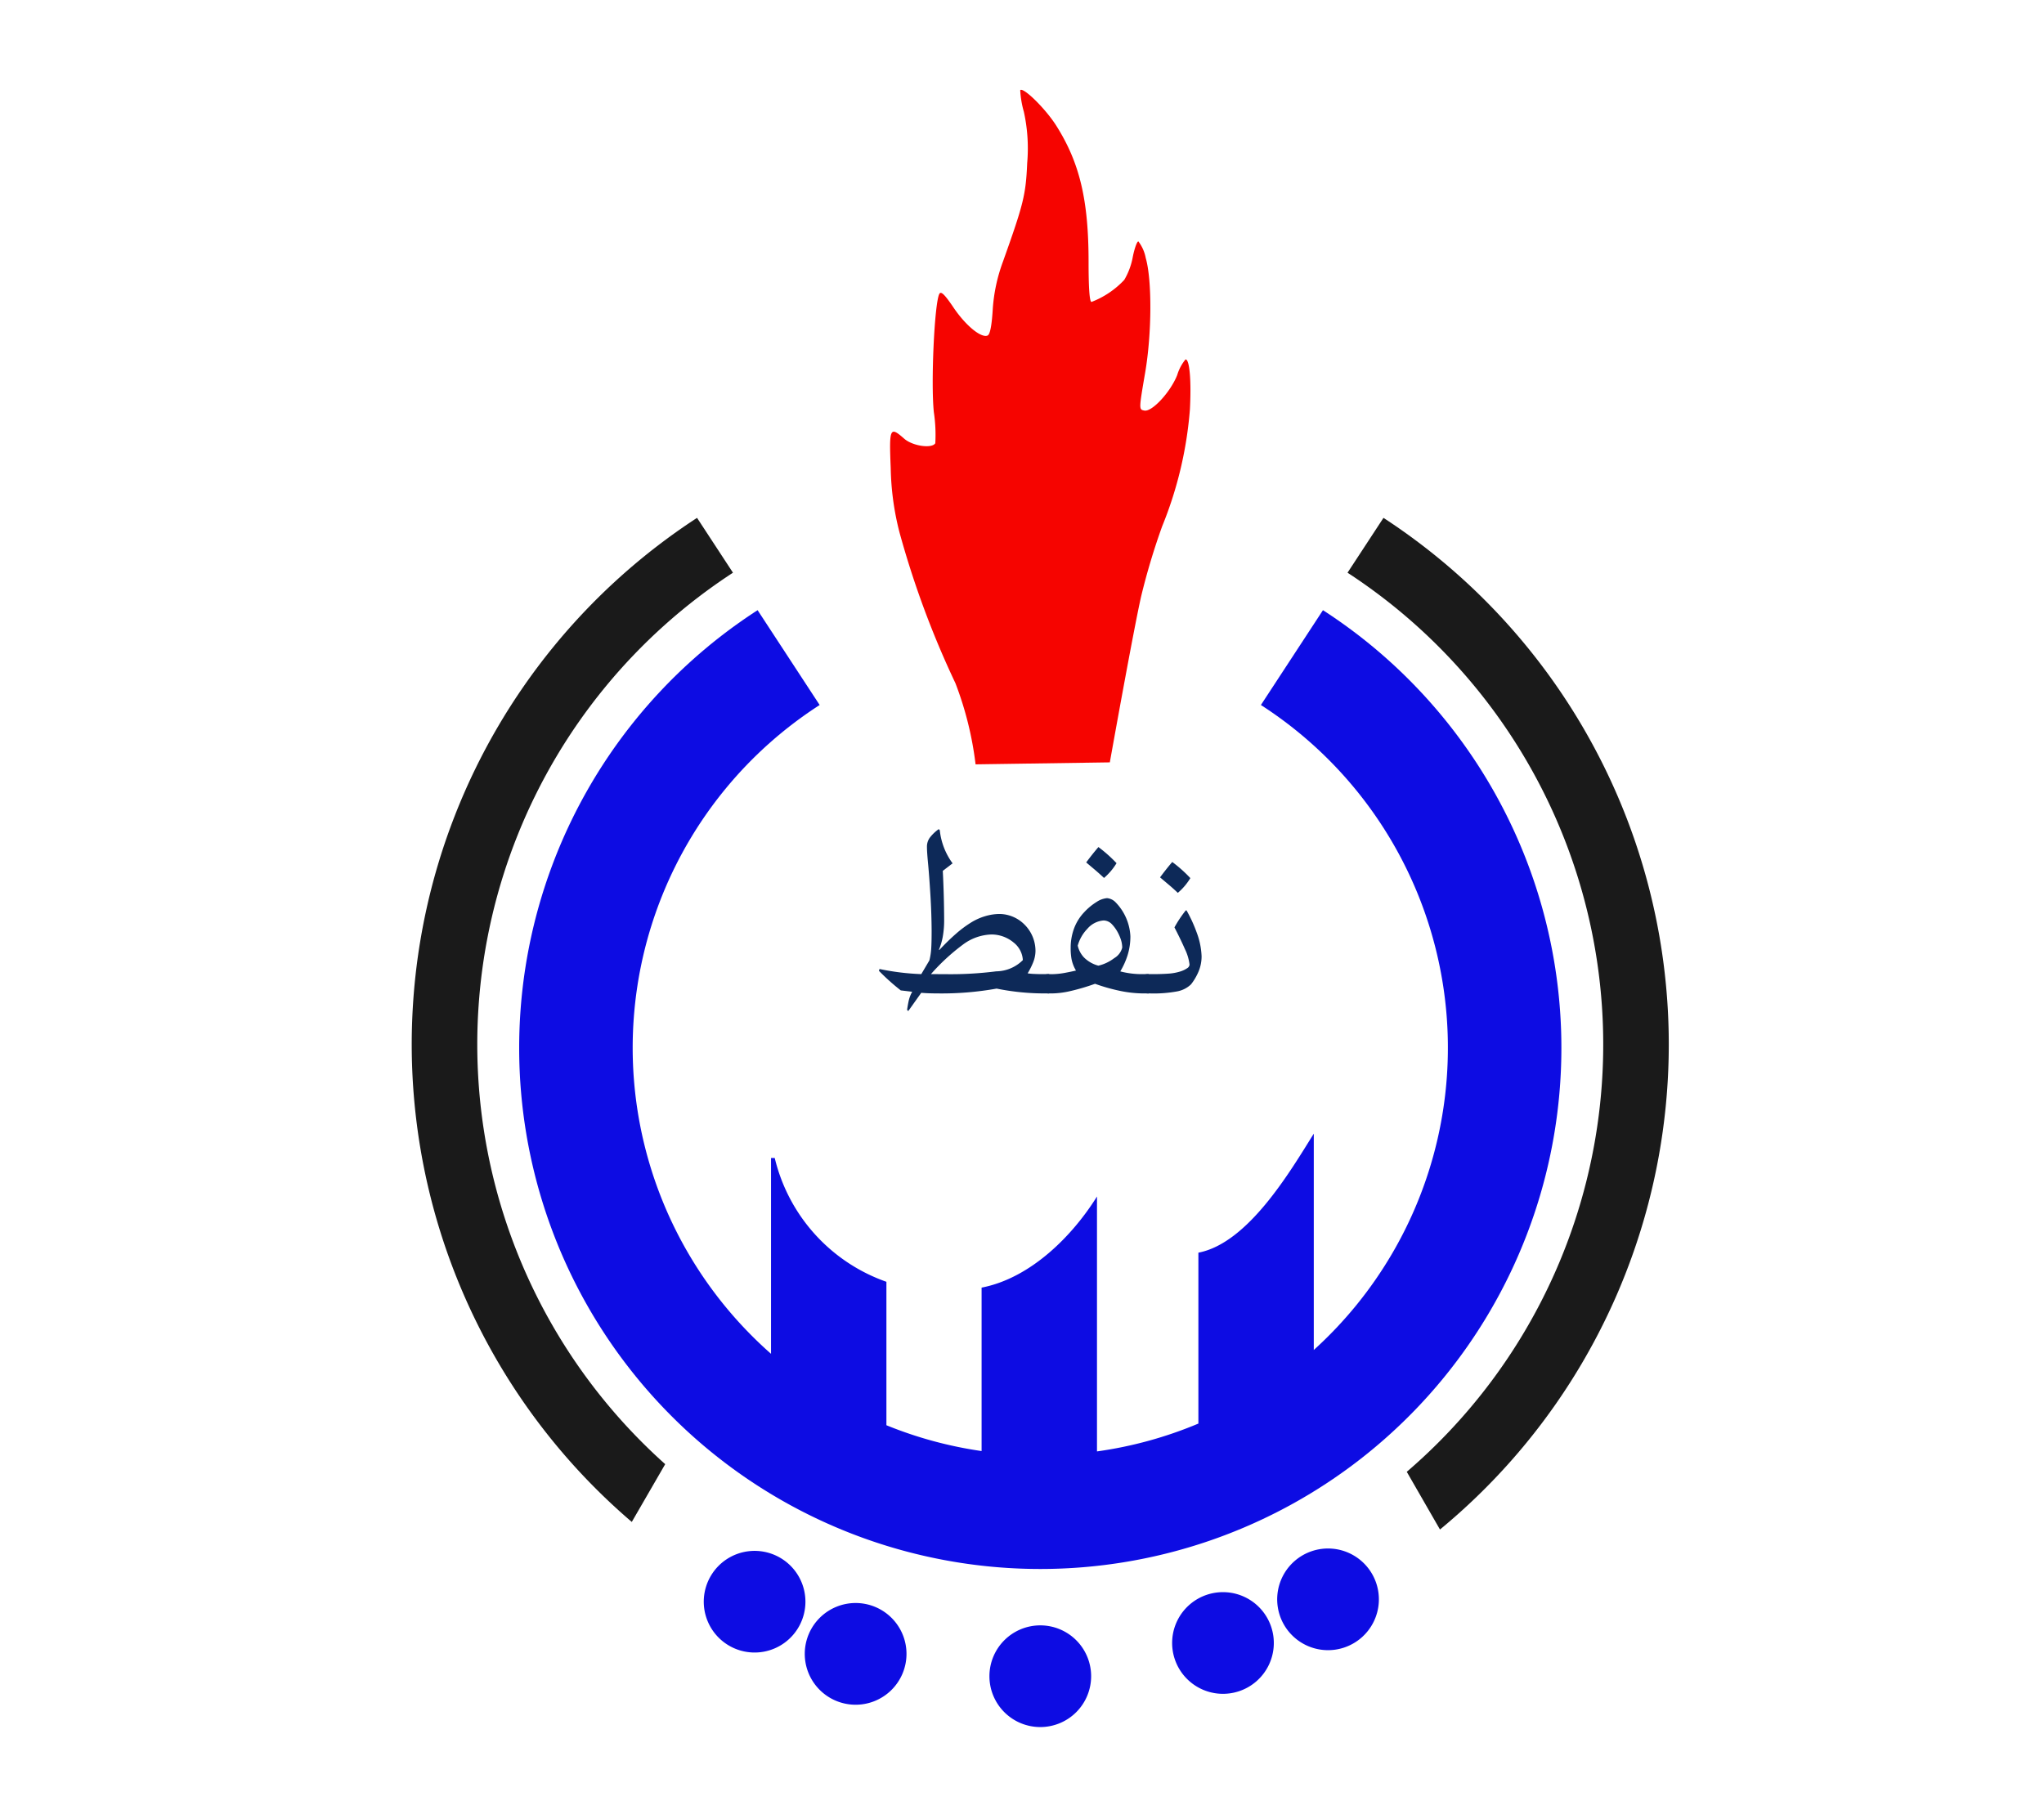
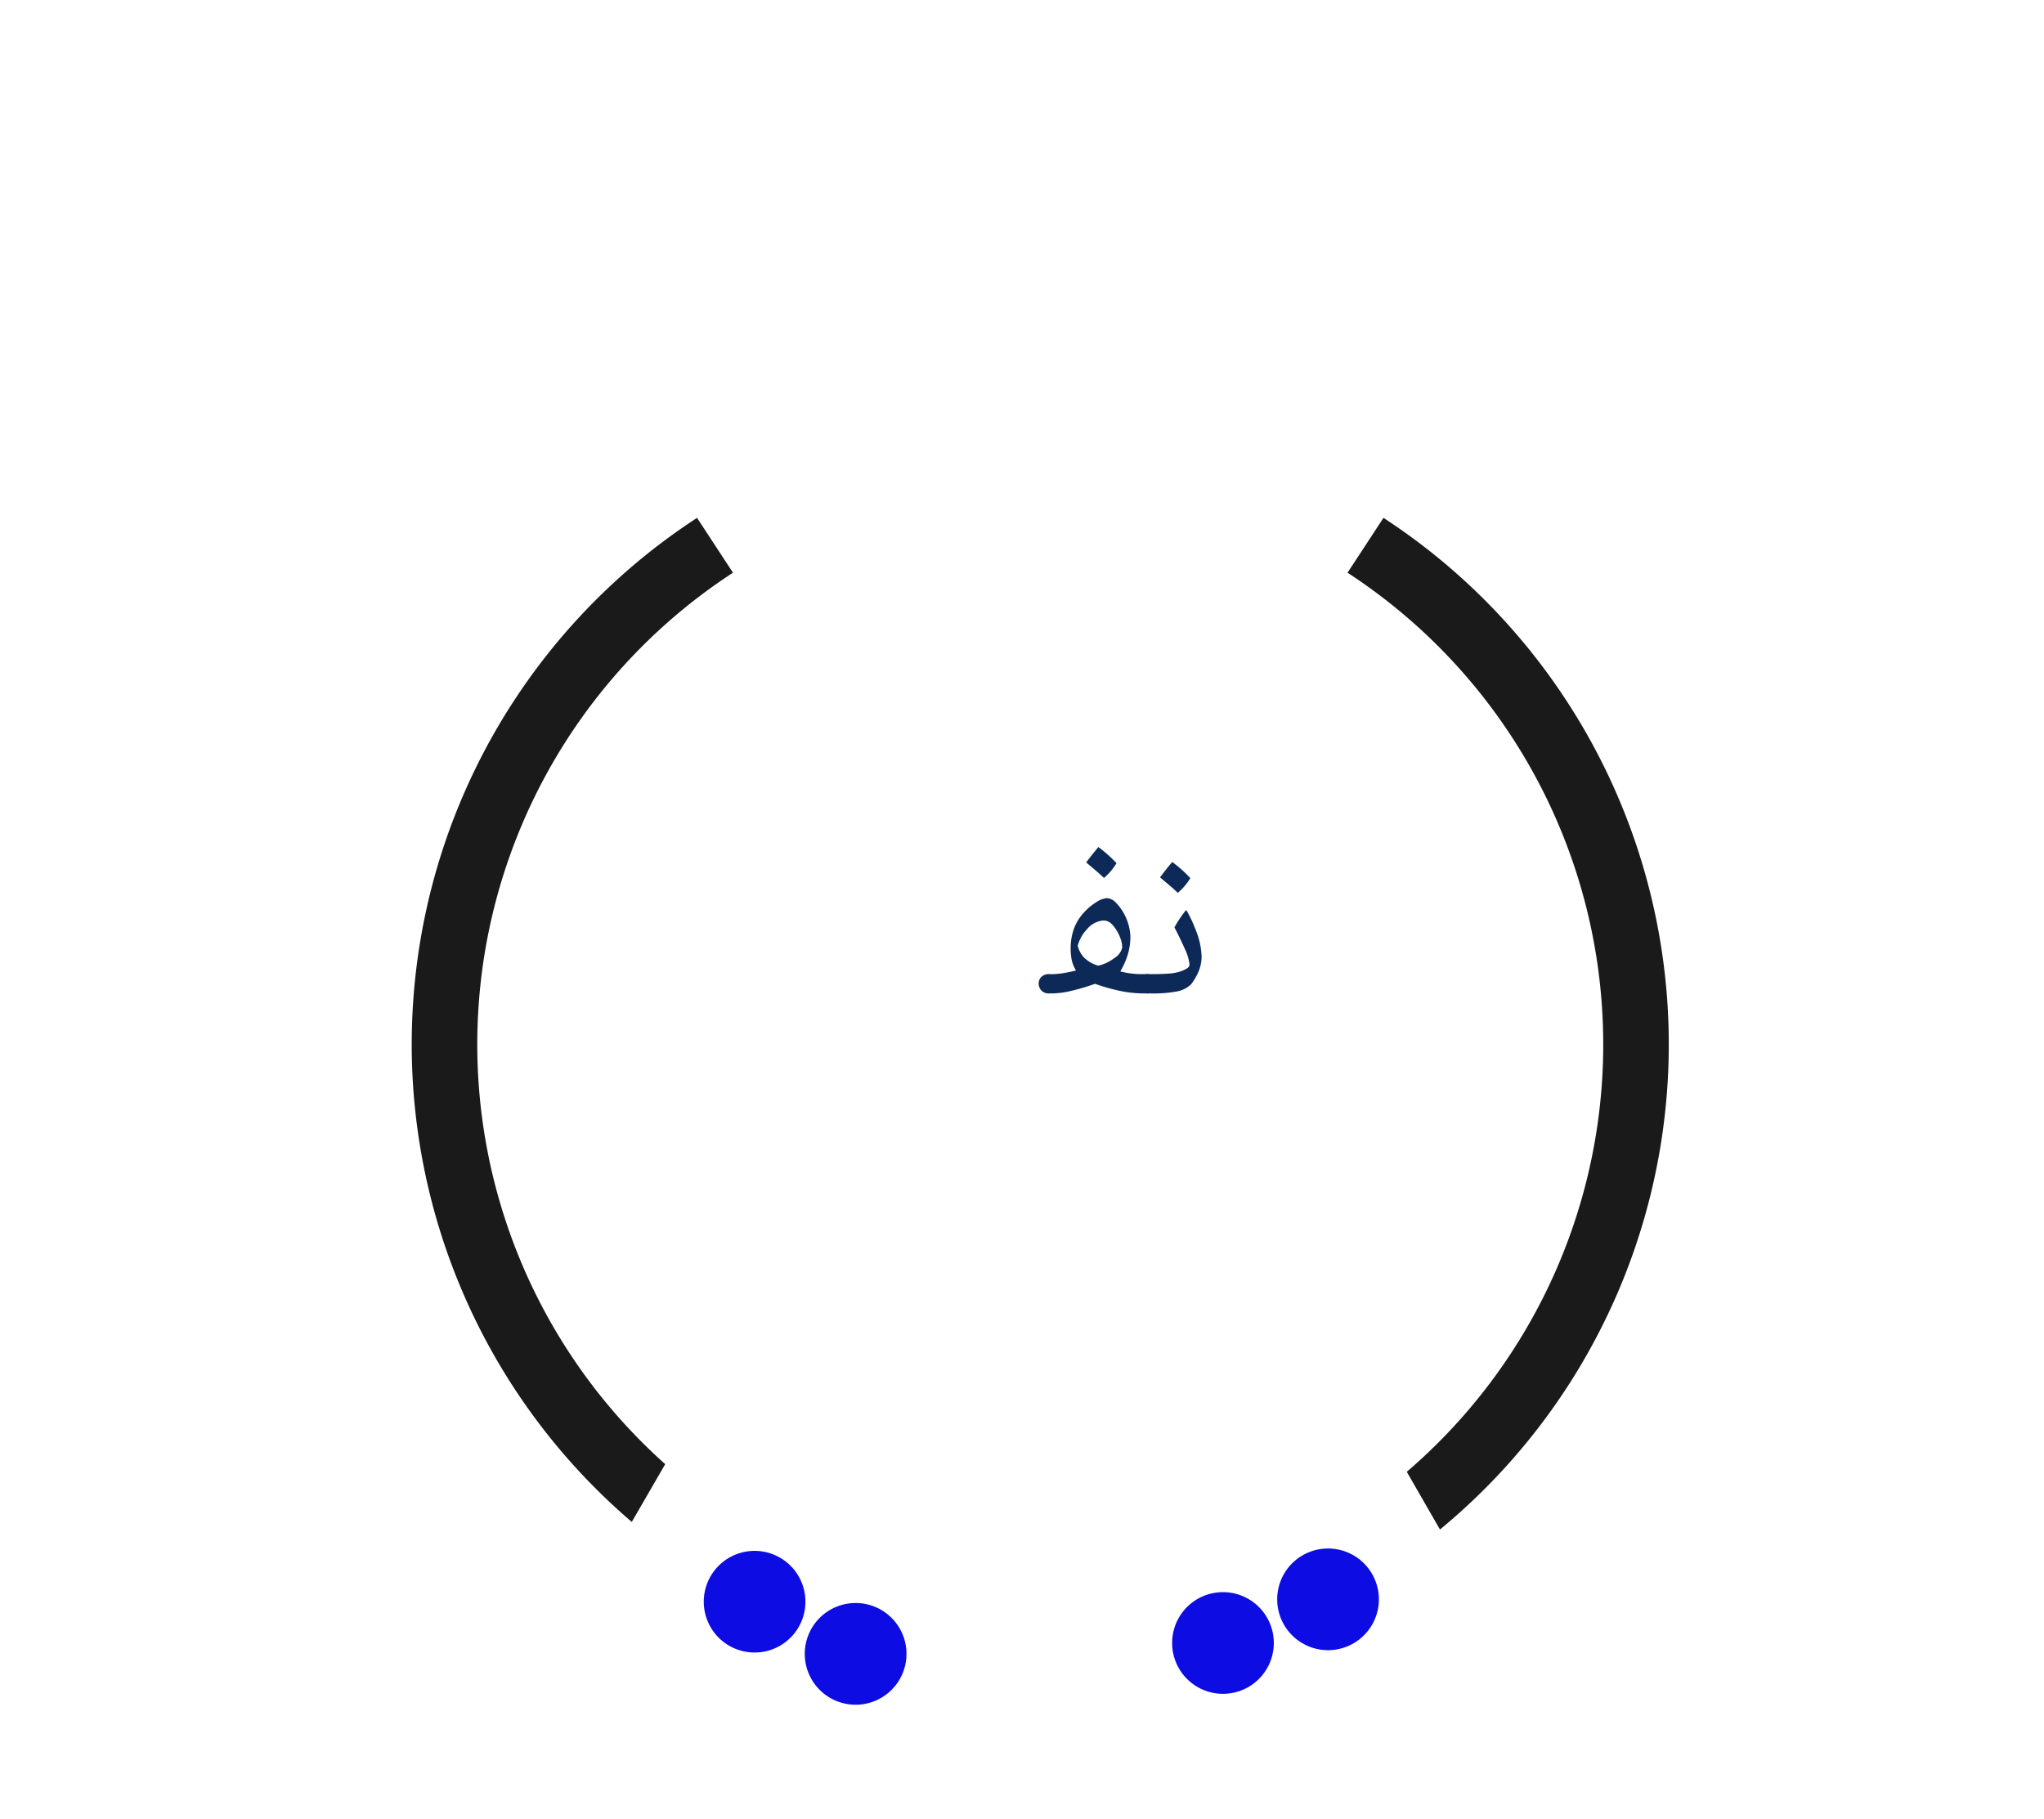
<svg xmlns="http://www.w3.org/2000/svg" width="182" height="162" viewBox="0 0 182 162">
  <g transform="translate(932 -634)">
    <rect width="182" height="162" transform="translate(-932 634)" fill="#fff" />
    <g transform="translate(-895.334 642.004)">
-       <path d="M389.786,315.608a46.4,46.4,0,1,0,50.34,0l-5.526,8.444a36.3,36.3,0,0,1,4.709,57.435V362.221c-2.158,3.462-5.872,9.755-10.275,10.6v15.218a36.14,36.14,0,0,1-9.029,2.48v-22.7c-2.156,3.461-5.871,7.263-10.275,8.114v14.554a36,36,0,0,1-8.475-2.3V375.414a15.507,15.507,0,0,1-9.943-11.023h-.331v17.436a36.305,36.305,0,0,1,4.33-57.775Z" transform="translate(-358.994 -269.276)" fill="#0d0ce3" />
      <path d="M387.4,309.969a55.957,55.957,0,0,0-5.811,89.412l2.976-5.145a50.124,50.124,0,0,1,6.034-79.383Zm61.12,0-3.2,4.884a50.14,50.14,0,0,1,5.275,80.064l2.956,5.138a55.977,55.977,0,0,0-5.031-90.086" transform="translate(-362 -271.858)" fill="#1a1a1a" />
-       <path d="M398.824,343.886a30.1,30.1,0,0,0-1.792-7.222,81.991,81.991,0,0,1-4.986-13.449,24.546,24.546,0,0,1-.777-5.7c-.147-3.605-.079-3.756,1.2-2.629.744.656,2.471.907,2.769.405a13.538,13.538,0,0,0-.128-2.756c-.277-2.581.052-9.736.487-10.542.144-.272.469.039,1.253,1.2,1.08,1.606,2.455,2.742,3.038,2.51.22-.089.37-.837.461-2.27a15,15,0,0,1,.913-4.313c1.84-5.156,2.034-5.944,2.159-8.785a15.138,15.138,0,0,0-.3-4.571,8.459,8.459,0,0,1-.321-1.913c.28-.293,2.268,1.668,3.216,3.172,2.083,3.3,2.87,6.618,2.87,12.119,0,2.366.089,3.566.262,3.566a7.848,7.848,0,0,0,2.917-1.964,6.2,6.2,0,0,0,.754-2.025c.152-.768.376-1.4.5-1.4a3.47,3.47,0,0,1,.655,1.474c.567,1.943.547,6.716-.046,10.188-.567,3.32-.564,3.3-.083,3.4.676.147,2.327-1.63,2.932-3.158a4.009,4.009,0,0,1,.744-1.4c.36,0,.523,1.878.388,4.457a34.724,34.724,0,0,1-2.472,10.412,60.294,60.294,0,0,0-1.85,6.151c-.647,2.767-2.809,14.867-2.809,14.867Z" transform="translate(-348.624 -283.826)" fill="#f60400" />
      <path d="M388.887,377.651a4.526,4.526,0,1,1-1.285-3.219,4.529,4.529,0,0,1,1.285,3.219" transform="translate(-353.837 -242.966)" fill="#0d0ce3" />
      <path d="M395.06,380.834a4.529,4.529,0,1,1-4.471-4.583,4.529,4.529,0,0,1,4.471,4.583" transform="translate(-351.011 -241.508)" fill="#0d0ce3" />
-       <path d="M406.337,382.148a4.528,4.528,0,1,1-4.528-4.528,4.528,4.528,0,0,1,4.528,4.528" transform="translate(-345.847 -240.887)" fill="#0d0ce3" />
      <path d="M417.483,380.431a4.527,4.527,0,1,1-4.2-4.833,4.527,4.527,0,0,1,4.2,4.833" transform="translate(-340.738 -241.812)" fill="#0d0ce3" />
      <path d="M423.9,377.762a4.527,4.527,0,1,1-4.2-4.83,4.527,4.527,0,0,1,4.2,4.83" transform="translate(-337.8 -243.033)" fill="#0d0ce3" />
      <path d="M407.305,340.972a.943.943,0,0,0-.742.289.815.815,0,0,0-.2.531.95.95,0,0,0,.192.585.9.9,0,0,0,.744.315h.16a11.426,11.426,0,0,0,2.35-.177,2.417,2.417,0,0,0,1.261-.631,4.963,4.963,0,0,0,.669-1.136,3.476,3.476,0,0,0,.273-1.36,6.7,6.7,0,0,0-.442-2.137,12.613,12.613,0,0,0-.9-1.954h-.066a10.463,10.463,0,0,0-1.009,1.515q.544,1.045.934,1.935a4.237,4.237,0,0,1,.41,1.382.41.41,0,0,1-.207.315,2.318,2.318,0,0,1-.56.275,4.493,4.493,0,0,1-1.115.21q-.667.048-1.528.045Zm1.007-8.616c.268.225.534.452.8.675s.526.461.784.705a5.363,5.363,0,0,0,1.115-1.313,12.01,12.01,0,0,0-1.611-1.436c-.363.423-.723.879-1.086,1.369" transform="translate(-341.687 -262.232)" fill="#0d2958" />
      <path d="M401.231,341.39a.937.937,0,0,0-.742.29.815.815,0,0,0-.2.529.945.945,0,0,0,.191.585.9.9,0,0,0,.748.315h.242a7.591,7.591,0,0,0,1.621-.205,18.93,18.93,0,0,0,2.216-.653,16.349,16.349,0,0,0,2.331.653,10.59,10.59,0,0,0,2.057.206h.39V341.39h-.43a7.554,7.554,0,0,1-2.1-.243,6.734,6.734,0,0,0,.652-1.445,5.606,5.606,0,0,0,.248-1.68,4.646,4.646,0,0,0-1.3-3.009,1.21,1.21,0,0,0-.78-.388,2,2,0,0,0-.935.343,5.264,5.264,0,0,0-1.093.905,4.238,4.238,0,0,0-.942,1.547,4.948,4.948,0,0,0-.267,1.608,5.394,5.394,0,0,0,.073,1,3.189,3.189,0,0,0,.4,1.044c-.3.071-.644.142-1.025.213a7.042,7.042,0,0,1-1.136.111Zm4.375-.752a2.849,2.849,0,0,1-1.282-.731,2.254,2.254,0,0,1-.558-1.054,3.5,3.5,0,0,1,.853-1.493,2.117,2.117,0,0,1,1.456-.748,1.042,1.042,0,0,1,.735.337,3.368,3.368,0,0,1,.595.869,3.967,3.967,0,0,1,.213.525,2.462,2.462,0,0,1,.111.685,1.524,1.524,0,0,1-.714.94,3.738,3.738,0,0,1-1.407.669m-1.088-9.193q.4.339.8.676c.263.225.526.461.787.706a5.469,5.469,0,0,0,1.115-1.315,12.287,12.287,0,0,0-1.613-1.435q-.545.634-1.088,1.368" transform="translate(-344.47 -262.65)" fill="#0d2958" />
-       <path d="M394.3,341.89a21.89,21.89,0,0,1-3.72-.456l-.052.162a19.378,19.378,0,0,0,1.946,1.744l1.019.12a2.931,2.931,0,0,0-.319.827c-.058.272-.1.536-.139.786l.106.106,1.155-1.624c.226.019.474.034.739.042s.516.012.751.012a27.686,27.686,0,0,0,5.221-.43,21.452,21.452,0,0,0,4.349.43h.322V341.89h-.525c-.258,0-.512,0-.757-.015a4.922,4.922,0,0,1-.625-.054,6.873,6.873,0,0,0,.49-.977,2.822,2.822,0,0,0,.208-1.009,3.311,3.311,0,0,0-.975-2.354,3.184,3.184,0,0,0-2.232-.947,4.562,4.562,0,0,0-1.283.2,5.118,5.118,0,0,0-1.213.541,9.9,9.9,0,0,0-1.394,1.037q-.709.621-1.453,1.417h-.052a5.657,5.657,0,0,0,.345-1.165,8.343,8.343,0,0,0,.124-1.519q-.009-2.174-.121-4.349l.872-.671a6.057,6.057,0,0,1-1.14-2.952l-.093-.094a3.648,3.648,0,0,0-.776.736,1.341,1.341,0,0,0-.273.806c0,.213.01.43.026.658s.034.448.054.658c.08.815.153,1.795.224,2.945s.106,2.222.112,3.216c0,.673-.009,1.2-.035,1.6a5.672,5.672,0,0,1-.165,1.073Zm.859,0A18.381,18.381,0,0,1,398,339.268a4.442,4.442,0,0,1,2.551-.908,3.082,3.082,0,0,1,1.97.716,2.13,2.13,0,0,1,.822,1.566,3.4,3.4,0,0,1-2.372,1,32.121,32.121,0,0,1-4.568.252Z" transform="translate(-348.934 -263.15)" fill="#0d2958" />
    </g>
  </g>
</svg>